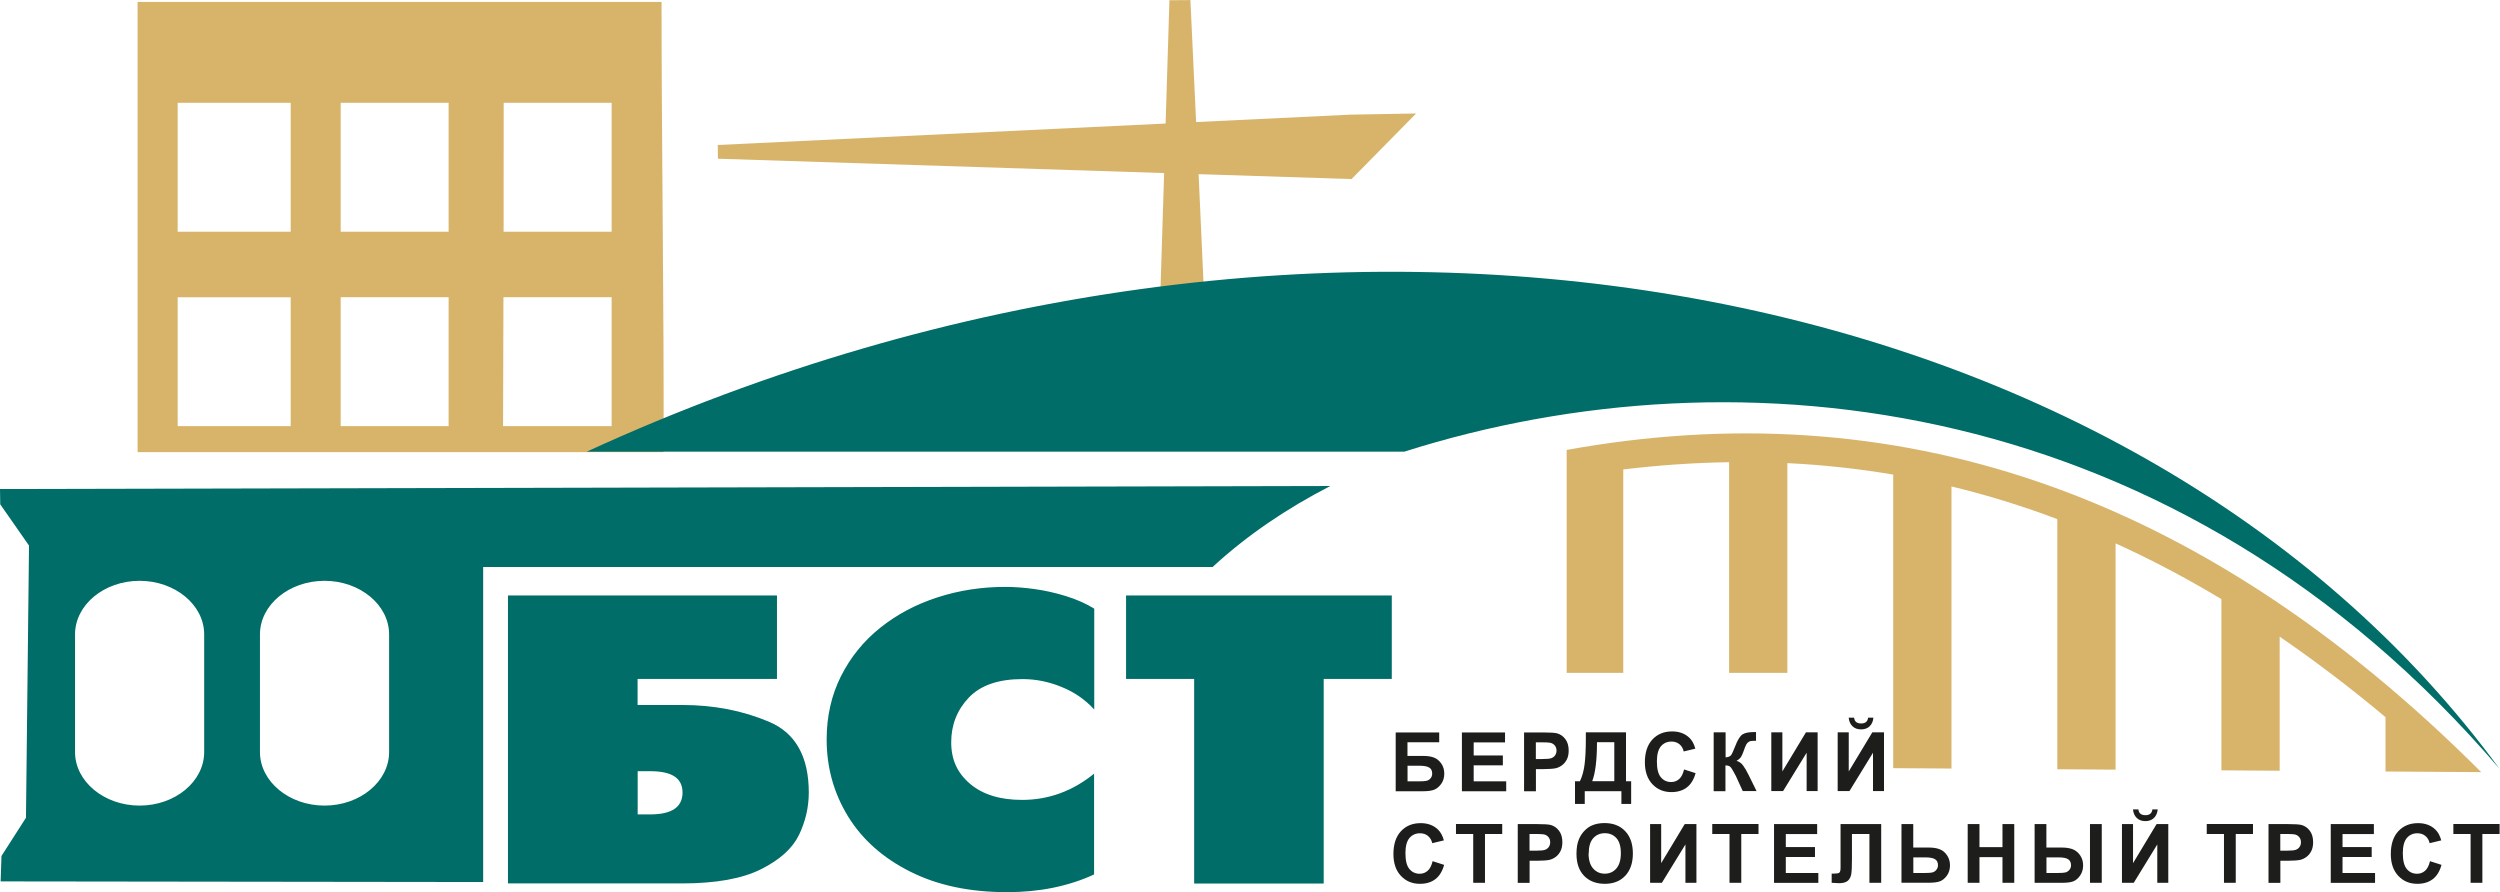
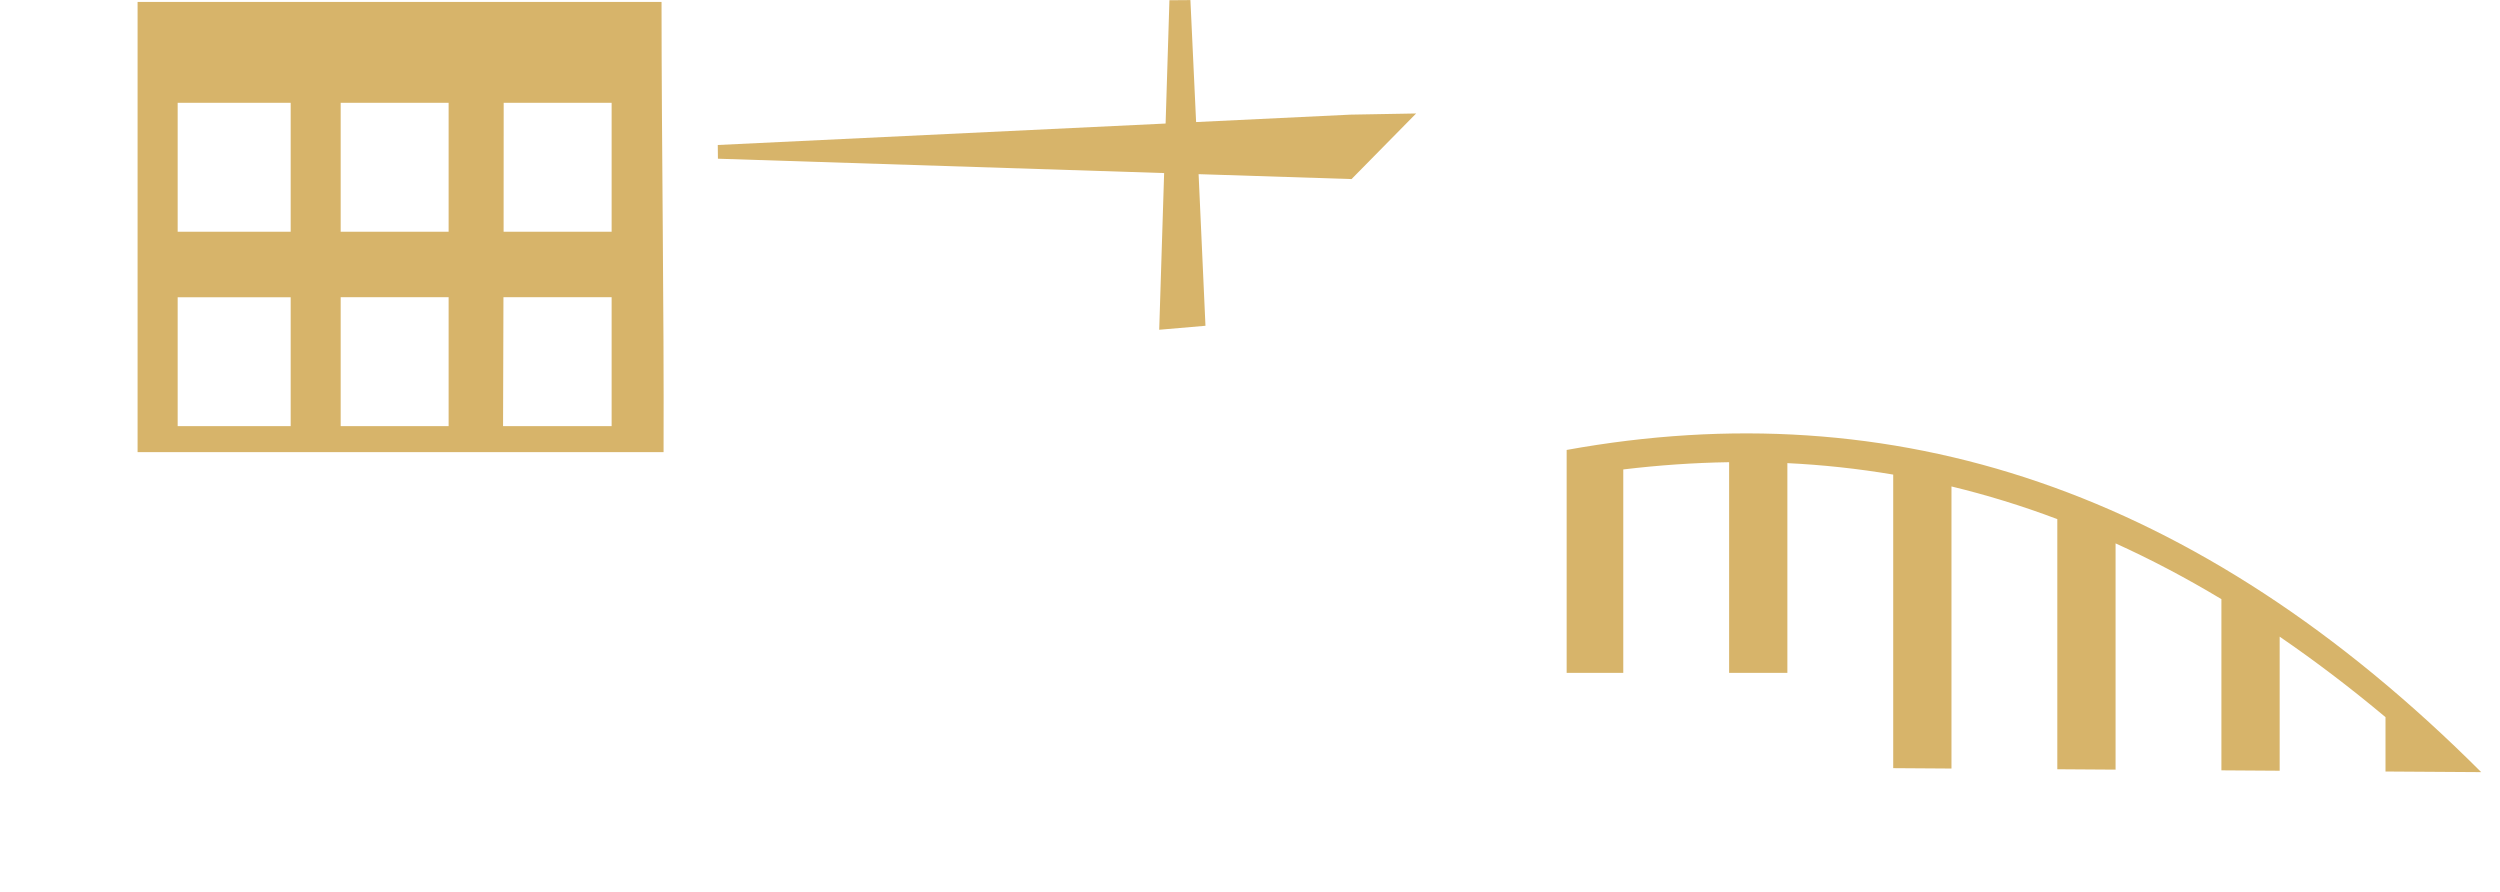
<svg xmlns="http://www.w3.org/2000/svg" id="_Слой_1" data-name="Слой 1" viewBox="0 0 320.54 114.39">
  <defs>
    <style> .cls-1 { fill: #d7b46a; fill-rule: evenodd; } .cls-2 { fill: #1d1d1b; } .cls-3 { fill: #006d68; } </style>
  </defs>
  <path class="cls-1" d="M200.87,57.69c41.75-7.56,80.77,4.82,117.26,41.31l-12.27-.08v-6.97c-4.56-3.82-9.08-7.24-13.57-10.32v17.19l-7.47-.05v-21.95c-4.56-2.74-9.07-5.11-13.57-7.15v29.01l-7.47-.05v-32.07c-4.55-1.72-9.07-3.1-13.57-4.19v36.17l-7.47-.05V60.85c-4.55-.77-9.07-1.25-13.57-1.47v26.89h-7.47v-27.01c-4.54,.07-9.07,.39-13.57,.93v26.08h-7.26v-28.58h0ZM17.64,.25H84.82c0,18.46,.33,39.21,.26,57.72H17.64V.25h0Zm46.94,12.93c0,5.51,0,11.02-.01,16.53h13.85V13.18h-13.84Zm-.03,24.93c-.01,5.51-.03,11.02-.05,16.53h13.92v-16.53h-13.86Zm-7.03-24.93V29.71h-13.84V13.18h13.84Zm0,24.93v16.53h-13.84v-16.53h13.84ZM22.78,13.18h14.49V29.71h-14.49V13.18h0Zm0,24.93h14.49v16.53h-14.49v-16.53h0ZM92.05,20.35l57.21,1.84-.63,20.09,5.93-.51-.88-19.44,19.61,.63,8.28-8.41-8.42,.15-19.79,.95-.73-15.64-2.69,.02-.49,15.81-57.42,2.75,.02,1.77h0Z" />
-   <path class="cls-2" d="M178.95,93.91h5.58v1.26h-4.07v1.75h2.01c.56,0,1.02,.07,1.38,.21,.37,.14,.68,.39,.94,.76,.26,.37,.39,.8,.39,1.3s-.13,.95-.39,1.31c-.26,.36-.56,.61-.89,.75-.33,.13-.81,.2-1.43,.2h-3.52v-7.53h0Zm1.51,6.27h1.47c.47,0,.8-.02,.99-.07,.19-.05,.36-.15,.5-.32,.14-.16,.21-.37,.21-.61,0-.35-.12-.6-.37-.76-.24-.16-.67-.24-1.26-.24h-1.53v1.99h0Zm6.98,1.26v-7.53h5.53v1.28h-4.02v1.67h3.74v1.27h-3.74v2.05h4.17v1.27h-5.67Zm7.97,0v-7.53h2.42c.92,0,1.51,.04,1.79,.11,.43,.11,.79,.36,1.08,.74,.29,.38,.43,.87,.43,1.47,0,.46-.08,.85-.25,1.17-.17,.32-.38,.56-.63,.74-.26,.18-.52,.3-.78,.36-.36,.07-.88,.11-1.56,.11h-.98v2.84h-1.51Zm1.51-6.26v2.14h.82c.59,0,.99-.04,1.19-.12,.2-.08,.36-.2,.47-.37,.11-.17,.17-.36,.17-.59,0-.27-.08-.5-.24-.68-.16-.18-.36-.29-.6-.33-.18-.04-.54-.05-1.08-.05h-.73Zm6.41-1.28h5.15v6.27h.66v2.91h-1.25v-1.64h-4.7v1.64h-1.25v-2.91h.63c.31-.64,.51-1.39,.61-2.24,.1-.85,.15-1.93,.15-3.23v-.8h0Zm1.43,1.26c0,2.29-.21,3.96-.61,5h2.83v-5h-2.22Zm11.18,3.5l1.46,.47c-.22,.82-.6,1.43-1.12,1.83-.52,.4-1.18,.6-1.98,.6-.99,0-1.8-.34-2.44-1.02-.64-.68-.96-1.62-.96-2.8,0-1.25,.32-2.23,.96-2.92,.64-.69,1.48-1.04,2.53-1.04,.91,0,1.65,.27,2.22,.82,.34,.32,.59,.78,.76,1.39l-1.49,.36c-.09-.39-.27-.7-.55-.93-.28-.23-.62-.34-1.02-.34-.55,0-1,.2-1.35,.6-.34,.4-.52,1.05-.52,1.95,0,.95,.17,1.63,.51,2.03,.34,.41,.78,.61,1.32,.61,.4,0,.75-.13,1.03-.39,.29-.26,.49-.66,.62-1.21h0Zm3.8-4.76h1.51v3.21c.34-.03,.56-.12,.68-.26,.12-.14,.3-.53,.55-1.17,.31-.82,.63-1.32,.94-1.52,.31-.2,.82-.3,1.51-.3,.03,0,.11,0,.22,0v1.12h-.21c-.31,0-.53,.03-.68,.11-.14,.08-.26,.19-.35,.35-.09,.16-.22,.48-.39,.97-.09,.26-.19,.48-.3,.65-.11,.17-.3,.34-.57,.49,.34,.1,.61,.29,.83,.58s.46,.7,.72,1.23l1.02,2.07h-1.77l-.89-1.95s-.04-.08-.09-.16c-.02-.03-.08-.15-.19-.35-.19-.37-.35-.6-.48-.69-.12-.09-.31-.14-.57-.14v3.3h-1.51v-7.53h0Zm7.38,0h1.41v5.01l3.02-5.01h1.5v7.53h-1.41v-4.92l-3.02,4.92h-1.51v-7.53h0Zm8.51,0h1.41v5.01l3.02-5.01h1.5v7.53h-1.41v-4.92l-3.02,4.92h-1.51v-7.53h0Zm3.87-1.88h.7c-.04,.46-.2,.83-.48,1.1-.28,.27-.65,.4-1.1,.4s-.82-.13-1.1-.4c-.28-.27-.44-.63-.49-1.1h.7c.02,.24,.11,.43,.25,.55,.15,.12,.36,.19,.64,.19s.49-.06,.64-.19c.15-.13,.23-.31,.26-.55h0Zm-55.8,18.4l1.46,.47c-.22,.82-.6,1.43-1.12,1.83-.52,.4-1.18,.6-1.98,.6-.99,0-1.8-.34-2.44-1.02-.64-.68-.96-1.62-.96-2.8,0-1.25,.32-2.23,.96-2.92,.64-.69,1.48-1.04,2.53-1.04,.91,0,1.65,.27,2.22,.82,.34,.32,.59,.78,.76,1.39l-1.49,.36c-.09-.39-.27-.7-.55-.93-.28-.23-.62-.34-1.02-.34-.55,0-1,.2-1.35,.6-.34,.4-.52,1.05-.52,1.95,0,.95,.17,1.63,.51,2.03,.34,.41,.78,.61,1.32,.61,.4,0,.74-.13,1.03-.39,.29-.26,.49-.66,.62-1.21h0Zm5.19,2.77v-6.26h-2.21v-1.28h5.93v1.28h-2.21v6.26h-1.51Zm5.71,0v-7.53h2.42c.92,0,1.51,.04,1.79,.11,.43,.11,.79,.36,1.08,.74,.29,.38,.43,.87,.43,1.47,0,.46-.08,.85-.25,1.17-.17,.32-.38,.56-.63,.74-.26,.18-.52,.3-.78,.36-.36,.07-.88,.11-1.56,.11h-.98v2.84h-1.51Zm1.51-6.26v2.14h.82c.59,0,.99-.04,1.19-.12,.2-.08,.36-.2,.47-.37,.11-.17,.17-.36,.17-.59,0-.27-.08-.5-.24-.68-.16-.18-.36-.29-.6-.33-.18-.03-.54-.05-1.08-.05h-.73Zm6.02,2.54c0-.77,.11-1.41,.34-1.93,.17-.38,.4-.73,.69-1.03,.29-.3,.62-.53,.96-.68,.47-.2,1-.3,1.61-.3,1.1,0,1.98,.34,2.64,1.03,.66,.69,.99,1.65,.99,2.87s-.33,2.17-.98,2.86c-.65,.69-1.53,1.03-2.62,1.03s-1.99-.34-2.65-1.02c-.66-.68-.98-1.63-.98-2.82h0Zm1.55-.05c0,.85,.2,1.5,.59,1.94,.39,.44,.89,.66,1.49,.66s1.09-.22,1.48-.66c.38-.44,.58-1.09,.58-1.96s-.19-1.51-.56-1.93c-.38-.42-.87-.64-1.49-.64s-1.12,.22-1.5,.65c-.38,.43-.57,1.08-.57,1.95h0Zm7.9-3.76h1.41v5.01l3.02-5.01h1.5v7.53h-1.41v-4.92l-3.02,4.92h-1.51v-7.53h0Zm10.17,7.53v-6.26h-2.21v-1.28h5.93v1.28h-2.21v6.26h-1.51Zm5.71,0v-7.53h5.53v1.28h-4.02v1.67h3.74v1.27h-3.74v2.05h4.17v1.27h-5.67Zm8.51-7.53h5.23v7.53h-1.51v-6.26h-2.24v3.22c0,.92-.03,1.56-.09,1.93-.06,.36-.21,.65-.44,.85-.24,.2-.6,.31-1.11,.31-.18,0-.5-.02-.96-.05v-1.18h.34c.32,0,.53-.04,.64-.12,.11-.09,.16-.3,.16-.63v-1.29s0-4.3,0-4.3h0Zm7.83,0h1.51v3.01h2.01c.95,0,1.64,.22,2.06,.67,.43,.45,.64,.99,.64,1.61,0,.51-.13,.95-.39,1.31-.26,.36-.55,.6-.88,.73-.33,.13-.81,.19-1.43,.19h-3.52v-7.53h0Zm1.51,6.27h1.47c.47,0,.8-.02,.99-.07,.18-.05,.35-.15,.49-.32,.14-.16,.22-.37,.22-.61,0-.35-.12-.6-.37-.76-.24-.16-.67-.24-1.26-.24h-1.53v1.99h0Zm6.98,1.26v-7.53h1.51v2.96h2.95v-2.96h1.51v7.53h-1.51v-3.29h-2.95v3.29h-1.51Zm8.58-7.53h1.51v3.01h2.01c.53,0,.98,.07,1.37,.22,.38,.15,.7,.41,.95,.78,.26,.38,.38,.8,.38,1.29s-.13,.95-.4,1.32c-.26,.37-.56,.61-.88,.73-.32,.12-.8,.18-1.42,.18h-3.52v-7.53h0Zm1.51,6.27h1.47c.47,0,.79-.02,.98-.07,.18-.05,.35-.15,.49-.32,.14-.16,.22-.36,.22-.6,0-.34-.12-.59-.35-.76-.24-.17-.66-.25-1.27-.25h-1.53v1.99h0Zm5.59-6.27h1.51v7.53h-1.51v-7.53h0Zm4.11,0h1.41v5.01l3.02-5.01h1.5v7.53h-1.41v-4.92l-3.02,4.92h-1.51v-7.53h0Zm3.87-1.88h.7c-.04,.46-.2,.83-.48,1.1-.28,.27-.65,.4-1.1,.4s-.82-.13-1.1-.4c-.28-.27-.44-.63-.49-1.1h.7c.02,.24,.11,.43,.25,.55,.15,.12,.36,.19,.64,.19s.49-.06,.64-.19c.15-.13,.23-.31,.26-.55h0Zm9.2,9.41v-6.26h-2.21v-1.28h5.93v1.28h-2.21v6.26h-1.51Zm5.71,0v-7.53h2.42c.92,0,1.51,.04,1.79,.11,.43,.11,.79,.36,1.08,.74,.29,.38,.43,.87,.43,1.47,0,.46-.08,.85-.25,1.17-.17,.32-.38,.56-.63,.74-.26,.18-.52,.3-.78,.36-.36,.07-.88,.11-1.56,.11h-.98v2.84h-1.51Zm1.51-6.26v2.14h.82c.59,0,.99-.04,1.19-.12,.2-.08,.36-.2,.47-.37,.11-.17,.17-.36,.17-.59,0-.27-.08-.5-.24-.68-.16-.18-.36-.29-.6-.33-.18-.03-.54-.05-1.08-.05h-.73Zm6.47,6.26v-7.53h5.53v1.28h-4.02v1.67h3.74v1.27h-3.74v2.05h4.17v1.27h-5.67Zm12.74-2.77l1.46,.47c-.22,.82-.6,1.43-1.12,1.83-.52,.4-1.18,.6-1.98,.6-.99,0-1.8-.34-2.44-1.02-.64-.68-.96-1.62-.96-2.8,0-1.25,.32-2.23,.96-2.92,.64-.69,1.48-1.04,2.53-1.04,.91,0,1.65,.27,2.22,.82,.34,.32,.59,.78,.76,1.39l-1.49,.36c-.09-.39-.27-.7-.55-.93-.28-.23-.62-.34-1.02-.34-.55,0-1,.2-1.35,.6-.34,.4-.52,1.05-.52,1.95,0,.95,.17,1.63,.51,2.03,.34,.41,.78,.61,1.32,.61,.4,0,.74-.13,1.03-.39,.29-.26,.49-.66,.62-1.21h0Zm5.19,2.77v-6.26h-2.21v-1.28h5.93v1.28h-2.21v6.26h-1.51Z" />
-   <path class="cls-3" d="M153.11,113.28v-26.23h-8.73v-10.7h34.07v10.7h-8.73v26.23h-16.62Zm-12.83-14.1v12.94c-3.28,1.51-7,2.27-11.15,2.27-4.78,0-8.91-.87-12.4-2.62-3.5-1.75-6.17-4.12-8-7.1-1.83-2.99-2.74-6.27-2.74-9.86,0-2.96,.61-5.66,1.83-8.1,1.23-2.44,2.9-4.51,5.04-6.22,2.14-1.71,4.58-3.01,7.35-3.9,2.77-.9,5.66-1.34,8.69-1.34,1.15,0,2.38,.09,3.7,.27,1.32,.18,2.67,.48,4.07,.91,1.38,.43,2.6,.97,3.63,1.61v12.93c-1.17-1.28-2.57-2.24-4.21-2.9-1.64-.67-3.3-1-4.99-1-3.08,0-5.37,.79-6.88,2.37-1.5,1.58-2.26,3.49-2.26,5.74s.81,3.96,2.43,5.33c1.61,1.36,3.83,2.05,6.65,2.05,3.41,0,6.5-1.13,9.26-3.38h0Zm-75.15,14.1v-36.93h34.49v10.7h-17.87v3.34h5.7c4.06,0,7.78,.72,11.17,2.16,3.39,1.44,5.08,4.47,5.08,9.07,0,1.87-.42,3.68-1.24,5.4-.83,1.73-2.45,3.21-4.87,4.42-2.42,1.22-5.81,1.83-10.15,1.83h-22.32Zm255.4-14.64C273.13,33.9,168.61,14.99,75.23,57.91h104.82c42.98-13.63,99.2-7.53,140.49,40.73h0ZM0,62.7l170.57-.39c-5.56,2.87-10.64,6.28-15.1,10.39H61.95v40.39l-61.87-.08,.11-3.26,3.14-4.9,.39-34.9L.03,64.66l-.03-1.96H0Zm17.9,11.77h0c-4.56,0-8.28,3.09-8.28,6.87v15.08c0,3.78,3.73,6.87,8.28,6.87h0c4.56,0,8.28-3.09,8.28-6.87v-15.08c0-3.78-3.73-6.87-8.28-6.87h0Zm23.71,0h0c-4.56,0-8.28,3.09-8.28,6.87v15.08c0,3.78,3.73,6.87,8.28,6.87h0c4.56,0,8.28-3.09,8.28-6.87v-15.08c0-3.78-3.73-6.87-8.28-6.87h0Zm40.15,29.95h1.61c2.76,0,4.14-.93,4.14-2.8s-1.38-2.74-4.14-2.74h-1.61v5.54h0Z" />
</svg>